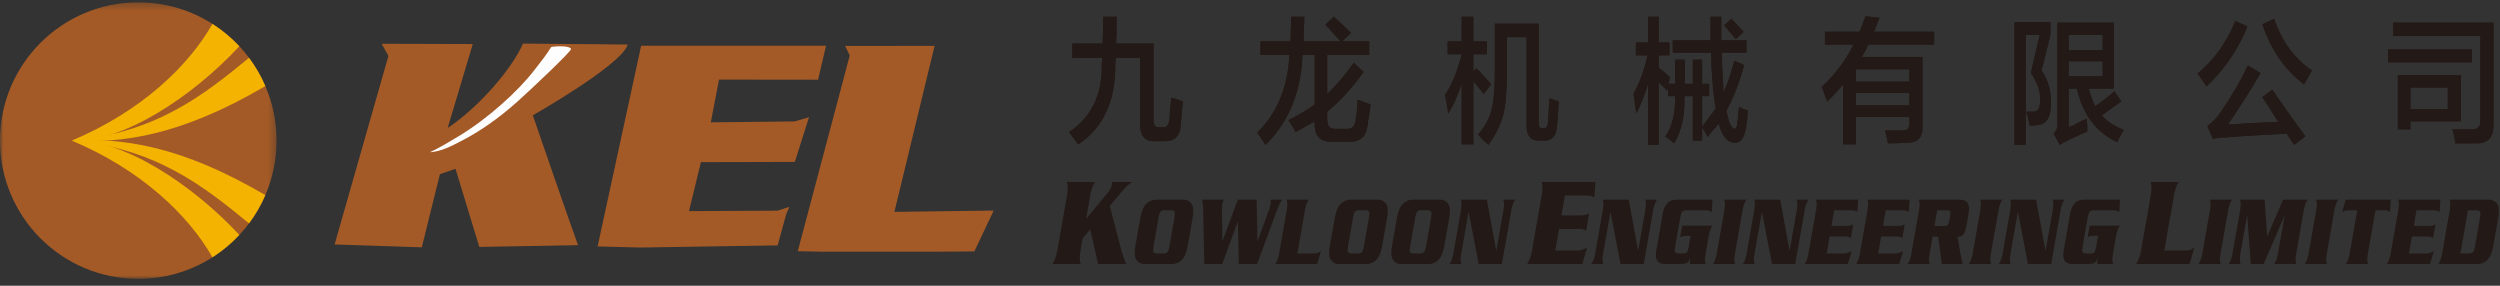
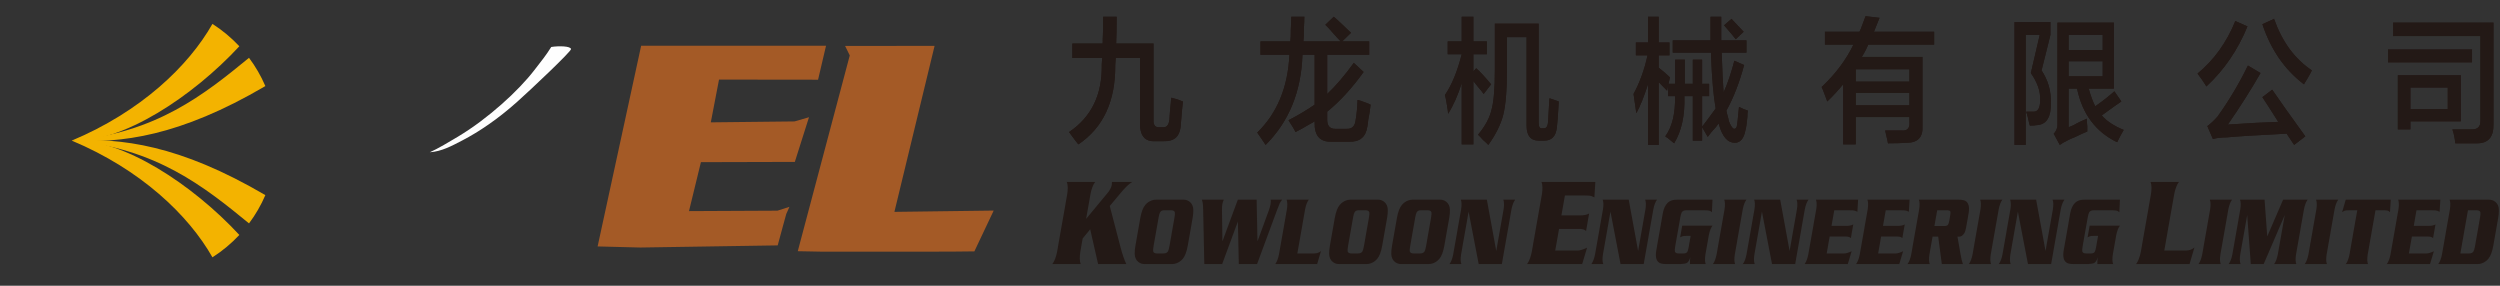
<svg xmlns="http://www.w3.org/2000/svg" xmlns:xlink="http://www.w3.org/1999/xlink" width="350px" height="40px" viewBox="0 0 350 40" version="1.1">
  <rect x="0" y="0" width="350" height="40" fill="#333333" stroke="none" />
  <title>Group 26</title>
  <defs>
-     <polygon id="path-1" points="0 0.284 38.714 0.284 38.714 38.998 0 38.998" />
-   </defs>
+     </defs>
  <g id="Page-1" stroke="none" stroke-width="1" fill="none" fill-rule="evenodd">
    <g id="Group-26">
-       <path d="M80.927,34.325 C79.959,31.731 74.592,16.144 74.592,16.144 C74.592,16.144 87.013,9.114 87.887,6.234 L73.216,6.103 C71.813,9.357 67.361,14.779 62.672,17.92 L66.188,6.168 L65.634,6.166 L53.436,6.129 L54.378,7.834 L46.846,34.223 L59.051,34.625 L61.586,24.387 L63.772,23.63 L67.102,34.567 L80.927,34.325" id="Fill-1" fill="#A45A26" />
      <path d="M100.663,11.142 L114.529,11.159 L115.644,6.407 L89.76,6.407 L83.666,34.5 L89.63,34.653 L108.876,34.354 C110.121,29.812 108.927,34.126 110.083,29.934 C110.114,29.822 110.492,29.084 110.52,28.956 L108.845,29.494 L96.459,29.555 L98.128,22.702 L111.276,22.667 L113.26,16.41 L111.235,16.999 L99.512,17.129 L100.663,11.142" id="Fill-3" fill="#A45A26" />
      <polygon id="Fill-5" fill="#A45A26" points="130.842 6.419 118.315 6.435 118.967 7.759 111.688 35.169 115.165 35.235 132.98 35.228 136.412 35.192 139.116 29.48 125.217 29.662" />
      <path d="M77.174,6.578 C76.425,7.775 75.825,8.504 74.818,9.806 C74.25,10.543 73.573,11.323 72.791,12.139 C72.008,12.958 71.148,13.785 70.206,14.613 C69.269,15.442 68.285,16.244 67.253,17.017 C66.222,17.789 65.172,18.493 64.101,19.14 C63.033,19.785 61.215,20.865 60.171,21.316 C61.849,21.203 63.261,20.417 64.7,19.674 C65.911,19.046 67.155,18.293 68.436,17.401 C69.716,16.514 71.043,15.466 72.406,14.251 C74.361,12.506 79.98,7.199 79.943,6.871 C79.894,6.448 78.225,6.405 77.174,6.578" id="Fill-7" fill="#FEFEFE" />
      <g id="Group-11" transform="translate(0, 0.043)">
        <mask id="mask-2" fill="white">
          <use xlink:href="#path-1" />
        </mask>
        <g id="Clip-10" />
        <path d="M38.714,19.641 C38.714,8.951 30.047,0.284 19.357,0.284 C8.666,0.284 -6.55430712e-05,8.951 -6.55430712e-05,19.641 C-6.55430712e-05,30.33 8.666,38.998 19.357,38.998 C30.047,38.998 38.714,30.33 38.714,19.641" id="Fill-9" fill="#A45A26" mask="url(#mask-2)" />
      </g>
      <path d="M29.741,3.346 C26.387,9.27 19.689,15.642 10.042,19.685 C17.117,20.073 27.043,13.463 33.507,6.477 C32.391,5.282 31.126,4.229 29.741,3.346" id="Fill-12" fill="#F3B300" />
      <path d="M34.862,8.094 C28.64,13.186 21.892,18.631 10.043,19.685 C16.908,20.061 25.077,19.134 37.15,12.051 C36.543,10.638 35.773,9.311 34.862,8.094" id="Fill-14" fill="#F3B300" />
      <path d="M29.741,36.024 C26.387,30.1 19.69,23.727 10.042,19.684 C17.117,19.296 27.043,25.908 33.507,32.892 C32.391,34.087 31.126,35.142 29.741,36.024" id="Fill-16" fill="#F3B300" />
      <path d="M34.862,31.276 C28.64,26.184 21.892,20.738 10.043,19.684 C16.908,19.308 25.077,20.236 37.15,27.318 C36.542,28.732 35.772,30.06 34.862,31.276" id="Fill-18" fill="#F3B300" />
      <path d="M152.055,30.644 L155.062,27.013 C155.39,26.619 155.588,26.236 155.653,25.861 C155.669,25.775 155.675,25.647 155.673,25.473 L158.506,25.473 C158.051,25.749 157.505,26.274 156.86,27.056 L155.367,28.841 L156.868,34.594 C157.119,35.553 157.387,36.344 157.678,36.968 L153.733,36.968 L152.627,32.101 L151.571,33.389 L151.242,35.266 C151.128,36.018 151.145,36.585 151.3,36.968 L147.332,36.968 C147.624,36.568 147.842,36.003 147.989,35.266 L149.412,27.174 C149.524,26.438 149.507,25.872 149.355,25.473 L153.322,25.473 C153.033,25.855 152.815,26.421 152.666,27.174 L152.055,30.644 Z M161.809,27.954 L161.809,27.954 L165.703,27.954 C166.018,27.954 166.299,28.051 166.544,28.239 C166.877,28.499 167.052,28.877 167.065,29.375 C167.077,29.7 167.044,30.089 166.965,30.536 L166.287,34.387 C166.13,35.262 165.896,35.88 165.583,36.237 C165.346,36.521 165.052,36.731 164.695,36.861 C164.501,36.932 164.309,36.968 164.118,36.968 L160.223,36.968 C159.908,36.968 159.628,36.873 159.382,36.685 C159.049,36.426 158.873,36.047 158.857,35.549 C158.847,35.223 158.882,34.837 158.962,34.387 L159.64,30.536 C159.796,29.662 160.032,29.044 160.343,28.687 C160.58,28.401 160.875,28.193 161.231,28.062 C161.425,27.99 161.618,27.954 161.809,27.954 L161.809,27.954 Z M162.196,30.496 L162.196,30.496 L161.505,34.426 C161.436,34.816 161.419,35.079 161.451,35.212 C161.519,35.397 161.695,35.486 161.982,35.482 L162.881,35.482 C163.165,35.486 163.374,35.397 163.507,35.212 C163.585,35.079 163.659,34.816 163.73,34.426 L164.42,30.496 C164.489,30.105 164.506,29.843 164.476,29.71 C164.407,29.526 164.229,29.435 163.944,29.439 L162.953,29.439 C162.71,29.439 162.534,29.53 162.419,29.71 C162.342,29.84 162.266,30.101 162.196,30.496 L162.196,30.496 Z M173.305,31.006 L173.305,31.006 L171.102,36.968 L168.602,36.968 L168.442,29.327 C168.431,28.941 168.419,28.687 168.404,28.567 C168.38,28.377 168.337,28.172 168.266,27.954 L171.331,27.954 C171.228,28.189 171.163,28.391 171.132,28.564 C171.092,28.791 171.074,29.073 171.077,29.409 L171.139,33.793 L173.296,27.954 L175.927,27.954 L176.048,33.793 L177.637,29.448 C177.751,29.142 177.832,28.852 177.88,28.576 C177.915,28.373 177.922,28.167 177.899,27.954 L179.507,27.954 C179.363,28.126 179.249,28.292 179.17,28.45 C179.086,28.627 178.964,28.933 178.802,29.368 L175.99,36.968 L173.431,36.968 L173.305,31.006 Z M184.936,35.147 L184.936,35.147 C184.694,35.36 184.39,35.474 184.027,35.482 L181.629,35.482 L182.718,29.289 C182.836,28.7 183.006,28.255 183.233,27.954 L180.122,27.954 C180.242,28.267 180.256,28.713 180.169,29.289 L179.051,35.633 C178.937,36.211 178.767,36.654 178.536,36.968 L184.4,36.968 L184.936,35.147 Z M189.034,27.954 L189.034,27.954 L192.928,27.954 C193.244,27.954 193.525,28.051 193.769,28.239 C194.102,28.499 194.278,28.877 194.291,29.375 C194.302,29.7 194.269,30.089 194.19,30.536 L193.511,34.387 C193.356,35.262 193.121,35.88 192.808,36.237 C192.572,36.521 192.276,36.731 191.921,36.861 C191.726,36.932 191.534,36.968 191.343,36.968 L187.449,36.968 C187.133,36.968 186.853,36.873 186.608,36.685 C186.275,36.426 186.099,36.047 186.081,35.549 C186.073,35.223 186.108,34.837 186.187,34.387 L186.864,30.536 C187.021,29.662 187.257,29.044 187.568,28.687 C187.806,28.401 188.1,28.193 188.456,28.062 C188.65,27.99 188.844,27.954 189.034,27.954 L189.034,27.954 Z M189.422,30.496 L189.422,30.496 L188.73,34.426 C188.662,34.816 188.645,35.079 188.677,35.212 C188.744,35.397 188.92,35.486 189.208,35.482 L190.107,35.482 C190.391,35.486 190.6,35.397 190.732,35.212 C190.81,35.079 190.886,34.816 190.955,34.426 L191.646,30.496 C191.714,30.105 191.732,29.843 191.701,29.71 C191.632,29.526 191.456,29.435 191.169,29.439 L190.178,29.439 C189.936,29.439 189.759,29.53 189.644,29.71 C189.567,29.84 189.491,30.101 189.422,30.496 L189.422,30.496 Z M197.734,27.954 L197.734,27.954 L201.627,27.954 C201.942,27.954 202.223,28.051 202.468,28.239 C202.802,28.499 202.976,28.877 202.989,29.375 C203.001,29.7 202.967,30.089 202.889,30.536 L202.211,34.387 C202.054,35.262 201.82,35.88 201.507,36.237 C201.271,36.521 200.975,36.731 200.62,36.861 C200.426,36.932 200.233,36.968 200.041,36.968 L196.148,36.968 C195.831,36.968 195.552,36.873 195.306,36.685 C194.972,36.426 194.796,36.047 194.781,35.549 C194.773,35.223 194.807,34.837 194.885,34.387 L195.564,30.536 C195.721,29.662 195.954,29.044 196.267,28.687 C196.504,28.401 196.799,28.193 197.155,28.062 C197.349,27.99 197.542,27.954 197.734,27.954 L197.734,27.954 Z M198.121,30.496 L198.121,30.496 L197.431,34.426 C197.36,34.816 197.342,35.079 197.376,35.212 C197.444,35.397 197.621,35.486 197.907,35.482 L198.805,35.482 C199.089,35.486 199.298,35.397 199.431,35.212 C199.51,35.079 199.585,34.816 199.654,34.426 L200.345,30.496 C200.414,30.105 200.431,29.843 200.4,29.71 C200.33,29.526 200.154,29.435 199.868,29.439 L198.877,29.439 C198.634,29.439 198.457,29.53 198.343,29.71 C198.266,29.84 198.192,30.101 198.121,30.496 L198.121,30.496 Z M208.161,27.954 L208.161,27.954 L204.515,27.954 C204.634,28.267 204.649,28.713 204.56,29.289 L203.445,35.633 C203.329,36.211 203.158,36.654 202.93,36.968 L204.595,36.968 C204.474,36.663 204.459,36.22 204.55,35.633 L205.605,29.633 L207.016,36.968 L210.26,36.968 L211.611,29.289 C211.729,28.7 211.898,28.255 212.126,27.954 L210.461,27.954 C210.582,28.255 210.597,28.7 210.507,29.289 L209.476,35.138 L208.161,27.954 Z M219.09,27.366 L219.09,27.366 L218.598,30.156 L221.219,30.156 C221.74,30.156 222.16,30.069 222.479,29.893 L222.047,32.352 C221.909,32.16 221.604,32.061 221.129,32.048 L218.265,32.048 L217.732,35.075 L220.903,35.075 C221.192,35.075 221.621,34.941 222.191,34.676 L221.504,36.968 L213.789,36.968 C214.082,36.568 214.299,36.003 214.445,35.266 L215.87,27.174 C215.982,26.438 215.963,25.872 215.811,25.473 L223.346,25.473 L223.216,27.628 C222.934,27.482 222.677,27.402 222.445,27.385 C222.301,27.372 222.071,27.366 221.752,27.366 L219.09,27.366 Z M228.021,27.954 L228.021,27.954 L224.374,27.954 C224.495,28.267 224.509,28.713 224.419,29.289 L223.303,35.633 C223.189,36.211 223.019,36.654 222.789,36.968 L224.454,36.968 C224.334,36.663 224.319,36.22 224.409,35.633 L225.465,29.633 L226.875,36.968 L230.12,36.968 L231.47,29.289 C231.588,28.7 231.757,28.255 231.985,27.954 L230.319,27.954 C230.441,28.255 230.455,28.7 230.365,29.289 L229.337,35.138 L228.021,27.954 Z M239.75,27.954 L239.75,27.954 L239.668,29.71 C239.546,29.605 239.431,29.534 239.32,29.499 C239.187,29.462 238.955,29.439 238.624,29.439 L236.074,29.439 C235.794,29.435 235.586,29.526 235.454,29.71 C235.375,29.843 235.3,30.105 235.232,30.496 L234.54,34.426 C234.47,34.816 234.453,35.079 234.485,35.212 C234.553,35.397 234.728,35.486 235.012,35.482 L235.734,35.482 C235.955,35.482 236.12,35.408 236.225,35.258 C236.293,35.144 236.358,34.919 236.416,34.584 L236.69,33.026 L236.057,33.026 C235.871,33.026 235.723,33.039 235.614,33.067 C235.504,33.091 235.373,33.147 235.221,33.231 L235.509,31.594 L239.749,31.594 C239.522,31.892 239.352,32.337 239.234,32.927 L238.757,35.633 C238.667,36.224 238.681,36.668 238.803,36.968 L236.587,36.968 C236.581,36.718 236.598,36.392 236.636,35.992 C236.553,36.395 236.388,36.672 236.146,36.824 C235.998,36.899 235.707,36.946 235.271,36.968 L233.326,36.968 C232.894,36.968 232.57,36.918 232.355,36.817 C231.888,36.56 231.727,35.989 231.872,35.1 L232.799,29.823 C232.92,29.189 233.145,28.715 233.473,28.397 C233.687,28.189 233.951,28.056 234.271,27.996 C234.397,27.97 234.609,27.954 234.911,27.954 L239.75,27.954 Z M242.918,36.968 L242.918,36.968 L239.807,36.968 C240.036,36.654 240.206,36.211 240.321,35.633 L241.437,29.289 C241.526,28.713 241.512,28.267 241.393,27.954 L244.504,27.954 C244.275,28.255 244.105,28.7 243.988,29.289 L242.872,35.633 C242.782,36.224 242.794,36.668 242.918,36.968 L242.918,36.968 Z M249.228,27.954 L249.228,27.954 L245.581,27.954 C245.701,28.267 245.715,28.713 245.626,29.289 L244.509,35.633 C244.395,36.211 244.226,36.654 243.995,36.968 L245.661,36.968 C245.54,36.663 245.526,36.22 245.615,35.633 L246.671,29.633 L248.083,36.968 L251.326,36.968 L252.677,29.289 C252.795,28.7 252.964,28.255 253.192,27.954 L251.526,27.954 C251.649,28.255 251.662,28.7 251.572,29.289 L250.544,35.138 L249.228,27.954 Z M256.799,29.439 L256.799,29.439 L256.414,31.625 L258.47,31.625 C258.878,31.625 259.207,31.559 259.458,31.42 L259.119,33.347 C259.012,33.201 258.773,33.121 258.398,33.112 L256.154,33.112 L255.737,35.482 L258.223,35.482 C258.449,35.482 258.785,35.379 259.231,35.172 L258.693,36.968 L252.644,36.968 C252.874,36.654 253.045,36.211 253.159,35.633 L254.275,29.289 C254.364,28.713 254.35,28.267 254.23,27.954 L260.136,27.954 L260.036,29.647 C259.815,29.53 259.612,29.467 259.43,29.453 C259.318,29.445 259.137,29.439 258.887,29.439 L256.799,29.439 Z M264.004,29.439 L264.004,29.439 L266.092,29.439 C266.342,29.439 266.522,29.445 266.635,29.453 C266.817,29.467 267.019,29.53 267.241,29.647 L267.341,27.954 L261.434,27.954 C261.554,28.267 261.568,28.713 261.48,29.289 L260.365,35.633 C260.249,36.211 260.08,36.654 259.849,36.968 L265.898,36.968 L266.435,35.172 C265.989,35.379 265.653,35.482 265.427,35.482 L262.941,35.482 L263.357,33.112 L265.604,33.112 C265.977,33.121 266.216,33.201 266.324,33.347 L266.662,31.42 C266.412,31.559 266.084,31.625 265.674,31.625 L263.619,31.625 L264.004,29.439 Z M271.347,33.125 L271.347,33.125 L270.559,33.125 L270.119,35.633 C270.03,36.22 270.044,36.663 270.165,36.968 L267.053,36.968 C267.284,36.654 267.455,36.211 267.569,35.633 L268.685,29.289 C268.773,28.713 268.76,28.267 268.64,27.954 L274.156,27.954 C274.589,27.954 274.915,28.005 275.129,28.107 C275.595,28.362 275.756,28.937 275.612,29.823 L275.272,31.767 C275.199,32.175 275.108,32.472 274.997,32.656 C274.8,32.978 274.543,33.139 274.228,33.139 L274.044,33.125 L274.502,35.74 C274.581,36.211 274.681,36.62 274.804,36.968 L271.855,36.968 L271.347,33.125 Z M270.82,31.639 L270.82,31.639 L272.247,31.639 C272.466,31.639 272.623,31.584 272.718,31.469 C272.795,31.354 272.859,31.149 272.911,30.854 L272.99,30.405 C273.065,29.977 273.084,29.71 273.046,29.605 C272.992,29.49 272.831,29.435 272.566,29.439 L271.209,29.439 L270.82,31.639 Z M278.75,36.968 L278.75,36.968 C278.628,36.668 278.615,36.224 278.703,35.633 L279.82,29.289 C279.938,28.7 280.109,28.255 280.335,27.954 L277.223,27.954 C277.344,28.267 277.357,28.713 277.27,29.289 L276.153,35.633 C276.038,36.211 275.869,36.654 275.639,36.968 L278.75,36.968 Z M285.06,27.954 L285.06,27.954 L286.375,35.138 L287.404,29.289 C287.495,28.7 287.48,28.255 287.359,27.954 L289.025,27.954 C288.797,28.255 288.627,28.7 288.509,29.289 L287.159,36.968 L283.915,36.968 L282.505,29.633 L281.448,35.633 C281.359,36.22 281.373,36.663 281.493,36.968 L279.828,36.968 C280.058,36.654 280.229,36.211 280.343,35.633 L281.459,29.289 C281.548,28.713 281.533,28.267 281.415,27.954 L285.06,27.954 Z M296.79,27.954 L296.79,27.954 L291.951,27.954 C291.649,27.954 291.435,27.97 291.311,27.996 C290.99,28.056 290.725,28.189 290.512,28.397 C290.183,28.715 289.96,29.189 289.837,29.823 L288.909,35.1 C288.767,35.989 288.928,36.56 289.393,36.817 C289.608,36.918 289.933,36.968 290.365,36.968 L292.31,36.968 C292.745,36.946 293.037,36.899 293.184,36.824 C293.427,36.672 293.592,36.395 293.675,35.992 C293.639,36.392 293.621,36.718 293.627,36.968 L295.843,36.968 C295.721,36.668 295.706,36.224 295.796,35.633 L296.273,32.927 C296.39,32.337 296.562,31.892 296.788,31.594 L292.549,31.594 L292.26,33.231 C292.413,33.147 292.542,33.091 292.653,33.067 C292.762,33.039 292.91,33.026 293.097,33.026 L293.73,33.026 L293.456,34.584 C293.397,34.919 293.332,35.144 293.264,35.258 C293.159,35.408 292.994,35.482 292.773,35.482 L292.05,35.482 C291.768,35.486 291.592,35.397 291.524,35.212 C291.492,35.079 291.51,34.816 291.579,34.426 L292.27,30.496 C292.339,30.105 292.413,29.843 292.491,29.71 C292.625,29.526 292.832,29.435 293.113,29.439 L295.663,29.439 C295.994,29.439 296.227,29.462 296.359,29.499 C296.468,29.534 296.584,29.605 296.706,29.71 L296.79,27.954 Z M307.219,34.646 L307.219,34.646 L306.535,36.968 L299.056,36.968 C299.348,36.568 299.567,36.003 299.713,35.266 L301.136,27.174 C301.25,26.438 301.231,25.872 301.079,25.473 L305.048,25.473 C304.757,25.855 304.541,26.421 304.391,27.174 L303,35.075 L306.058,35.075 C306.525,35.063 306.91,34.918 307.219,34.646 L307.219,34.646 Z M310.903,36.968 L310.903,36.968 L307.79,36.968 C308.02,36.654 308.19,36.211 308.306,35.633 L309.421,29.289 C309.51,28.713 309.496,28.267 309.376,27.954 L312.487,27.954 C312.26,28.255 312.09,28.7 311.972,29.289 L310.856,35.633 C310.765,36.224 310.78,36.668 310.903,36.968 L310.903,36.968 Z M317.415,33.098 L317.415,33.098 L317.038,27.954 L313.599,27.954 C313.718,28.267 313.734,28.713 313.644,29.289 L312.527,35.633 C312.413,36.211 312.242,36.654 312.014,36.968 L313.679,36.968 C313.558,36.668 313.543,36.224 313.633,35.633 L314.607,30.109 L315.11,36.968 L316.917,36.968 L319.864,30.109 L318.89,35.633 C318.773,36.224 318.602,36.668 318.377,36.968 L321.488,36.968 C321.366,36.668 321.352,36.224 321.443,35.633 L322.559,29.289 C322.675,28.7 322.846,28.255 323.073,27.954 L319.633,27.954 L317.415,33.098 Z M325.773,36.968 L325.773,36.968 L322.662,36.968 C322.893,36.654 323.062,36.211 323.177,35.633 L324.294,29.289 C324.383,28.713 324.369,28.267 324.248,27.954 L327.36,27.954 C327.132,28.255 326.962,28.7 326.844,29.289 L325.727,35.633 C325.638,36.224 325.651,36.668 325.773,36.968 L325.773,36.968 Z M328.413,36.968 L328.413,36.968 C328.64,36.668 328.811,36.224 328.927,35.633 L330.019,29.439 L328.834,29.439 C328.605,29.439 328.426,29.458 328.295,29.49 C328.18,29.519 328.048,29.591 327.893,29.71 L328.402,27.954 L334.707,27.954 L334.599,29.71 C334.486,29.591 334.378,29.519 334.273,29.49 C334.155,29.458 333.983,29.439 333.753,29.439 L332.569,29.439 L331.478,35.633 C331.389,36.224 331.403,36.668 331.524,36.968 L328.413,36.968 Z M338.309,29.439 L338.309,29.439 L340.397,29.439 C340.647,29.439 340.827,29.445 340.94,29.453 C341.121,29.467 341.325,29.53 341.546,29.647 L341.648,27.954 L335.74,27.954 C335.86,28.267 335.873,28.713 335.786,29.289 L334.669,35.633 C334.554,36.211 334.384,36.654 334.154,36.968 L340.203,36.968 L340.742,35.172 C340.295,35.379 339.958,35.482 339.731,35.482 L337.246,35.482 L337.662,33.112 L339.909,33.112 C340.281,33.121 340.522,33.201 340.629,33.347 L340.968,31.42 C340.718,31.559 340.388,31.625 339.979,31.625 L337.925,31.625 L338.309,29.439 Z M341.358,36.968 L341.358,36.968 C341.589,36.654 341.759,36.211 341.874,35.633 L342.99,29.289 C343.078,28.713 343.064,28.267 342.945,27.954 L348.481,27.954 C348.792,27.954 349.071,28.051 349.321,28.239 C349.654,28.493 349.83,28.873 349.842,29.375 C349.854,29.7 349.82,30.089 349.742,30.536 L349.065,34.387 C348.908,35.258 348.674,35.873 348.361,36.237 C348.123,36.521 347.829,36.731 347.474,36.861 C347.279,36.932 347.086,36.968 346.894,36.968 L341.358,36.968 Z M344.451,35.482 L344.451,35.482 L345.66,35.482 C345.943,35.486 346.152,35.397 346.284,35.212 C346.364,35.079 346.438,34.816 346.507,34.426 L347.198,30.496 C347.267,30.105 347.284,29.843 347.253,29.71 C347.185,29.526 347.008,29.435 346.722,29.439 L345.514,29.439 L344.451,35.482 L344.451,35.482 Z" id="Fill-20" fill="#231916" />
      <path d="M156.136,9.1 C156.179,14.158 154.459,17.862 150.975,20.214 C150.757,19.963 150.43,19.539 149.995,18.938 C149.864,18.737 149.755,18.587 149.669,18.487 C152.805,16.385 154.328,13.231 154.242,9.025 L154.307,8.124 L150.126,8.124 L150.126,6.097 L154.372,6.097 C154.372,5.646 154.394,4.97 154.438,4.069 L154.438,2.342 L156.333,2.342 C156.333,3.894 156.31,5.147 156.267,6.097 L161.494,6.097 L161.494,16.76 C161.449,17.511 161.732,17.862 162.343,17.811 L162.8,17.811 C163.323,17.862 163.627,17.511 163.715,16.76 C163.715,16.561 163.736,16.235 163.78,15.784 C163.867,14.883 163.932,14.182 163.976,13.681 C164.15,13.732 164.433,13.807 164.826,13.907 C165.218,14.057 165.479,14.158 165.609,14.207 C165.566,14.507 165.522,14.933 165.479,15.484 C165.391,16.585 165.326,17.361 165.283,17.811 C165.108,19.163 164.325,19.813 162.931,19.764 L161.755,19.764 C160.274,19.864 159.555,18.987 159.599,17.136 L159.599,8.124 L156.202,8.124 L156.136,9.1 Z M183.393,17.361 L183.393,17.361 C182.565,17.862 181.89,18.236 181.367,18.487 C181.28,18.287 181.127,18.012 180.91,17.661 C180.692,17.312 180.518,17.036 180.387,16.835 C181.737,16.135 182.957,15.408 184.046,14.657 L184.046,7.673 L182.347,7.673 C182.173,12.83 180.453,17.036 177.186,20.29 C176.794,19.689 176.402,19.113 176.01,18.563 C178.797,15.859 180.3,12.23 180.518,7.673 L176.467,7.673 L176.467,5.796 L180.649,5.796 C180.692,5.446 180.714,4.871 180.714,4.069 C180.757,3.318 180.779,2.743 180.779,2.342 L182.609,2.342 C182.609,2.743 182.586,3.318 182.543,4.069 C182.543,4.871 182.521,5.446 182.478,5.796 L187.705,5.796 C187.443,5.546 187.073,5.147 186.594,4.595 C186.158,4.095 185.81,3.719 185.548,3.468 L186.725,2.342 C187.029,2.593 187.443,2.968 187.966,3.468 C188.489,3.969 188.881,4.345 189.142,4.595 L187.901,5.796 L191.69,5.796 L191.69,7.673 L185.81,7.673 L185.81,13.156 C187.029,12.004 188.27,10.553 189.534,8.8 L190.906,10.076 C189.294,12.329 187.595,14.182 185.81,15.634 L185.81,16.76 C185.81,17.612 186.18,18.037 186.921,18.037 L188.489,18.037 C189.272,18.087 189.707,17.661 189.795,16.76 C189.926,16.059 190.012,15.134 190.056,13.982 C190.274,14.032 190.579,14.132 190.971,14.282 C191.406,14.432 191.711,14.558 191.886,14.657 C191.841,15.209 191.733,15.909 191.559,16.76 C191.515,17.211 191.471,17.537 191.428,17.736 C191.21,19.188 190.361,19.888 188.881,19.839 L186.398,19.839 C184.786,19.888 184.002,18.987 184.046,17.136 L184.046,16.985 C183.915,17.086 183.697,17.211 183.393,17.361 L183.393,17.361 Z M202.679,7.598 L202.679,7.598 L202.679,5.796 L204.639,5.796 L204.639,2.342 L206.272,2.342 L206.272,5.796 L208.167,5.796 L208.167,7.598 L206.272,7.598 L206.272,10.001 L206.664,9.551 C207.186,10.001 207.883,10.752 208.755,11.804 L207.709,13.156 C207.579,12.956 207.339,12.656 206.991,12.254 C206.686,11.854 206.446,11.554 206.272,11.353 L206.272,20.214 L204.639,20.214 L204.639,11.654 C204.116,13.306 203.484,14.733 202.744,15.934 C202.744,15.835 202.722,15.66 202.679,15.408 C202.548,14.458 202.418,13.757 202.287,13.306 C203.244,11.905 204.029,10.001 204.639,7.598 L202.679,7.598 Z M210.453,16.084 L210.453,16.084 C210.104,17.436 209.408,18.837 208.363,20.29 C208.232,20.139 207.992,19.914 207.644,19.614 C207.339,19.263 207.099,19.013 206.925,18.863 C207.927,17.661 208.559,16.485 208.82,15.334 C209.124,14.232 209.277,12.405 209.277,9.851 L209.277,3.318 L215.419,3.318 L215.419,17.211 C215.419,17.762 215.571,18.012 215.876,17.961 L216.072,17.961 C216.464,18.012 216.681,17.711 216.725,17.061 C216.768,16.46 216.833,15.359 216.921,13.757 C217.4,13.907 217.836,14.057 218.228,14.207 C218.14,15.909 218.053,17.111 217.967,17.811 C217.836,19.062 217.248,19.689 216.203,19.689 L215.419,19.689 C214.285,19.689 213.72,18.987 213.72,17.586 L213.72,5.195 L210.976,5.195 L210.976,9.927 C210.976,12.63 210.801,14.683 210.453,16.084 L210.453,16.084 Z M234.182,7.373 L234.182,7.373 L234.182,5.646 L239.474,5.646 L239.474,2.342 L240.976,2.342 L240.976,5.646 L244.505,5.646 L244.505,7.373 L241.042,7.373 L241.042,7.523 C241.129,10.076 241.215,11.879 241.304,12.93 C241.869,11.68 242.37,10.202 242.806,8.5 L244.178,9.1 C243.524,11.554 242.697,13.681 241.695,15.484 C241.738,15.735 241.826,16.084 241.957,16.535 C241.999,16.786 242.043,16.961 242.087,17.061 C242.349,17.711 242.588,18.037 242.806,18.037 C243.023,18.037 243.154,17.837 243.198,17.436 C243.198,17.337 243.22,17.162 243.263,16.91 C243.35,16.059 243.415,15.408 243.459,14.958 C243.938,15.209 244.352,15.384 244.7,15.484 C244.656,15.684 244.636,15.985 244.636,16.385 C244.547,17.286 244.46,17.886 244.374,18.187 C244.155,19.388 243.656,19.989 242.871,19.989 C241.869,19.989 241.129,19.137 240.65,17.436 L240.584,17.286 C240.41,17.586 240.083,17.987 239.605,18.487 C239.386,18.788 239.213,19.013 239.082,19.163 L238.298,17.811 L238.298,19.689 L236.992,19.689 L236.992,13.456 L235.816,13.456 C235.902,16.159 235.423,18.362 234.378,20.064 C234.204,19.914 233.898,19.663 233.464,19.313 C233.289,19.212 233.18,19.137 233.137,19.088 C234.094,17.787 234.552,15.909 234.509,13.456 L233.529,13.456 L233.529,11.954 L233.398,12.705 L232.222,11.504 L232.222,20.29 L230.72,20.29 L230.72,11.804 C230.153,13.557 229.609,14.909 229.086,15.859 C229.042,15.609 228.977,15.159 228.89,14.507 C228.803,13.858 228.737,13.407 228.694,13.156 C229.565,11.554 230.218,9.752 230.654,7.749 L229.021,7.749 L229.021,5.946 L230.72,5.946 L230.72,2.342 L232.222,2.342 L232.222,5.946 L233.725,5.946 L233.725,7.749 L232.222,7.749 L232.222,9.476 C232.745,9.877 233.268,10.328 233.79,10.827 L233.594,11.729 L234.509,11.729 L234.509,8.35 L235.881,8.35 L235.881,11.729 L236.992,11.729 L236.992,8.35 L238.298,8.35 L238.298,11.729 L239.278,11.729 L239.278,13.456 L238.298,13.456 L238.298,17.736 C238.994,16.835 239.626,15.985 240.193,15.183 C239.887,13.531 239.67,11.028 239.539,7.673 L239.539,7.373 L234.182,7.373 Z M243.001,5.496 L243.001,5.496 C242.783,5.195 242.37,4.696 241.76,3.994 C241.586,3.795 241.456,3.645 241.368,3.543 L242.414,2.642 C242.588,2.843 242.893,3.168 243.329,3.618 C243.721,4.02 243.982,4.294 244.113,4.445 L243.001,5.496 Z M255.493,6.247 L255.493,6.247 L255.493,4.445 L260.328,4.445 C260.458,4.194 260.611,3.819 260.785,3.318 C260.959,2.867 261.089,2.518 261.177,2.267 L263.137,2.492 C263.049,2.693 262.919,3.017 262.745,3.468 C262.57,3.869 262.44,4.194 262.353,4.445 L270.781,4.445 L270.781,6.247 L261.569,6.247 C261.481,6.397 261.373,6.622 261.243,6.922 C260.981,7.423 260.785,7.774 260.654,7.974 L269.148,7.974 L269.148,17.661 C269.234,19.212 268.495,19.989 266.926,19.989 C266.229,20.039 265.358,20.064 264.313,20.064 C264.269,19.764 264.182,19.362 264.052,18.863 C264.008,18.611 263.964,18.412 263.921,18.262 L266.142,18.262 C267.013,18.362 267.405,17.961 267.318,17.061 L267.318,16.385 L259.805,16.385 L259.805,20.214 L258.041,20.214 L258.041,11.804 C257.344,12.656 256.604,13.456 255.82,14.207 C255.689,13.858 255.471,13.281 255.167,12.48 C255.079,12.329 255.036,12.23 255.036,12.179 C256.996,10.328 258.476,8.35 259.479,6.247 L255.493,6.247 Z M259.805,9.701 L259.805,9.701 L259.805,11.428 L267.318,11.428 L267.318,9.701 L259.805,9.701 Z M259.805,13.005 L259.805,13.005 L259.805,14.733 L267.318,14.733 L267.318,13.005 L259.805,13.005 Z M282.031,20.29 L282.031,20.29 L282.031,3.093 L287.061,3.093 L287.061,4.895 L285.82,9.851 C286.735,11.253 287.169,12.755 287.127,14.357 C287.169,16.36 286.538,17.411 285.232,17.511 C284.971,17.561 284.621,17.586 284.187,17.586 C284.143,17.487 284.099,17.337 284.056,17.136 C283.925,16.485 283.795,15.985 283.664,15.634 L284.644,15.634 C285.297,15.684 285.624,15.134 285.624,13.982 C285.667,12.78 285.232,11.529 284.317,10.227 L285.559,4.895 L283.598,4.895 L283.598,20.29 L282.031,20.29 Z M297.318,18.187 L297.318,18.187 C296.969,18.788 296.665,19.362 296.404,19.914 C293.399,18.461 291.525,15.96 290.785,12.405 L289.609,12.405 L289.609,17.811 C289.74,17.762 289.978,17.661 290.328,17.511 C290.632,17.312 291.243,17.011 292.157,16.61 C292.157,16.861 292.178,17.237 292.223,17.736 L292.223,18.412 C291.831,18.563 291.22,18.837 290.393,19.238 C290.001,19.388 289.717,19.513 289.544,19.614 C289.5,19.614 289.456,19.638 289.413,19.689 C288.977,19.888 288.629,20.089 288.368,20.29 L287.519,18.713 C287.911,18.311 288.084,17.811 288.041,17.211 L288.041,3.168 L295.946,3.168 L295.946,12.405 L292.418,12.405 C292.68,13.356 292.984,14.182 293.333,14.883 C294.334,14.182 295.228,13.482 296.012,12.78 L296.992,14.207 C296.773,14.357 296.446,14.582 296.012,14.883 C295.228,15.434 294.64,15.859 294.248,16.159 C294.944,16.961 295.968,17.637 297.318,18.187 L297.318,18.187 Z M289.609,4.895 L289.609,4.895 L289.609,6.998 L294.379,6.998 L294.379,4.895 L289.609,4.895 Z M289.609,10.677 L289.609,10.677 L294.379,10.677 L294.379,8.575 L289.609,8.575 L289.609,10.677 Z M314.645,3.693 L314.645,3.693 C313.294,6.998 311.378,9.802 308.895,12.104 C308.503,11.454 308.089,10.853 307.654,10.302 C309.962,8.4 311.726,5.946 312.946,2.943 L314.645,3.693 Z M321.178,20.29 L321.178,20.29 L320.133,18.713 C316.125,18.912 313.315,19.088 311.705,19.238 C310.964,19.238 310.333,19.313 309.81,19.464 L309.026,17.661 C309.549,17.261 310.027,16.81 310.463,16.309 C312.074,14.057 313.49,11.68 314.71,9.175 L316.474,10.227 C315.123,12.581 313.6,14.984 311.901,17.436 C314.906,17.237 317.257,17.111 318.957,17.061 C318.652,16.561 318.172,15.81 317.519,14.808 C317.17,14.257 316.909,13.858 316.735,13.606 L318.107,12.555 C319.239,14.207 320.786,16.385 322.746,19.088 L321.178,20.29 Z M323.138,10.827 L323.138,10.827 C322.876,11.278 322.681,11.604 322.55,11.804 C319.849,9.752 317.912,6.949 316.735,3.393 L318.368,2.642 C319.5,5.847 321.264,8.25 323.66,9.851 C323.573,10.052 323.4,10.377 323.138,10.827 L323.138,10.827 Z M334.323,8.725 L334.323,8.725 L334.323,6.922 L346.083,6.922 L346.083,8.725 L334.323,8.725 Z M346.801,20.064 L346.801,20.064 L343.731,20.064 C343.687,19.413 343.556,18.762 343.338,18.112 L345.952,18.112 C346.867,18.161 347.301,17.736 347.258,16.835 L347.258,5.045 L335.042,5.045 L335.042,3.168 L349.088,3.168 L349.088,17.361 C349.131,19.163 348.369,20.064 346.801,20.064 L346.801,20.064 Z M335.695,18.112 L335.695,18.112 L335.695,10.527 L344.515,10.527 L344.515,16.985 L337.458,16.985 L337.458,18.112 L335.695,18.112 Z M342.686,15.258 L342.686,15.258 L342.686,12.254 L337.458,12.254 L337.458,15.258 L342.686,15.258 Z" id="Fill-22" fill="#231916" />
      <path d="M156.136,9.1 C156.179,14.158 154.459,17.862 150.975,20.214 C150.757,19.963 150.43,19.539 149.995,18.938 C149.864,18.737 149.755,18.587 149.669,18.487 C152.805,16.385 154.328,13.231 154.242,9.025 L154.307,8.124 L150.126,8.124 L150.126,6.097 L154.372,6.097 C154.372,5.646 154.394,4.97 154.438,4.069 L154.438,2.342 L156.333,2.342 C156.333,3.894 156.31,5.147 156.267,6.097 L161.494,6.097 L161.494,16.76 C161.449,17.511 161.732,17.862 162.343,17.811 L162.8,17.811 C163.323,17.862 163.627,17.511 163.715,16.76 C163.715,16.561 163.736,16.235 163.78,15.784 C163.867,14.883 163.932,14.182 163.976,13.681 C164.15,13.732 164.433,13.807 164.826,13.907 C165.218,14.057 165.479,14.158 165.609,14.207 C165.566,14.507 165.522,14.933 165.479,15.484 C165.391,16.585 165.326,17.361 165.283,17.811 C165.108,19.163 164.325,19.813 162.931,19.764 L161.755,19.764 C160.274,19.864 159.555,18.987 159.599,17.136 L159.599,8.124 L156.202,8.124 L156.136,9.1 Z M183.393,17.361 L183.393,17.361 C182.565,17.862 181.89,18.236 181.367,18.487 C181.28,18.287 181.127,18.012 180.91,17.661 C180.692,17.312 180.518,17.036 180.387,16.835 C181.737,16.135 182.957,15.408 184.046,14.657 L184.046,7.673 L182.347,7.673 C182.173,12.83 180.453,17.036 177.186,20.29 C176.794,19.689 176.402,19.113 176.01,18.563 C178.797,15.859 180.3,12.23 180.518,7.673 L176.467,7.673 L176.467,5.796 L180.649,5.796 C180.692,5.446 180.714,4.871 180.714,4.069 C180.757,3.318 180.779,2.743 180.779,2.342 L182.609,2.342 C182.609,2.743 182.586,3.318 182.543,4.069 C182.543,4.871 182.521,5.446 182.478,5.796 L187.705,5.796 C187.443,5.546 187.073,5.147 186.594,4.595 C186.158,4.095 185.81,3.719 185.548,3.468 L186.725,2.342 C187.029,2.593 187.443,2.968 187.966,3.468 C188.489,3.969 188.881,4.345 189.142,4.595 L187.901,5.796 L191.69,5.796 L191.69,7.673 L185.81,7.673 L185.81,13.156 C187.029,12.004 188.27,10.553 189.534,8.8 L190.906,10.076 C189.294,12.329 187.595,14.182 185.81,15.634 L185.81,16.76 C185.81,17.612 186.18,18.037 186.921,18.037 L188.489,18.037 C189.272,18.087 189.707,17.661 189.795,16.76 C189.926,16.059 190.012,15.134 190.056,13.982 C190.274,14.032 190.579,14.132 190.971,14.282 C191.406,14.432 191.711,14.558 191.886,14.657 C191.841,15.209 191.733,15.909 191.559,16.76 C191.515,17.211 191.471,17.537 191.428,17.736 C191.21,19.188 190.361,19.888 188.881,19.839 L186.398,19.839 C184.786,19.888 184.002,18.987 184.046,17.136 L184.046,16.985 C183.915,17.086 183.697,17.211 183.393,17.361 L183.393,17.361 Z M202.679,7.598 L202.679,7.598 L202.679,5.796 L204.639,5.796 L204.639,2.342 L206.272,2.342 L206.272,5.796 L208.167,5.796 L208.167,7.598 L206.272,7.598 L206.272,10.001 L206.664,9.551 C207.186,10.001 207.883,10.752 208.755,11.804 L207.709,13.156 C207.579,12.956 207.339,12.656 206.991,12.254 C206.686,11.854 206.446,11.554 206.272,11.353 L206.272,20.214 L204.639,20.214 L204.639,11.654 C204.116,13.306 203.484,14.733 202.744,15.934 C202.744,15.835 202.722,15.66 202.679,15.408 C202.548,14.458 202.418,13.757 202.287,13.306 C203.244,11.905 204.029,10.001 204.639,7.598 L202.679,7.598 Z M210.453,16.084 L210.453,16.084 C210.104,17.436 209.408,18.837 208.363,20.29 C208.232,20.139 207.992,19.914 207.644,19.614 C207.339,19.263 207.099,19.013 206.925,18.863 C207.927,17.661 208.559,16.485 208.82,15.334 C209.124,14.232 209.277,12.405 209.277,9.851 L209.277,3.318 L215.419,3.318 L215.419,17.211 C215.419,17.762 215.571,18.012 215.876,17.961 L216.072,17.961 C216.464,18.012 216.681,17.711 216.725,17.061 C216.768,16.46 216.833,15.359 216.921,13.757 C217.4,13.907 217.836,14.057 218.228,14.207 C218.14,15.909 218.053,17.111 217.967,17.811 C217.836,19.062 217.248,19.689 216.203,19.689 L215.419,19.689 C214.285,19.689 213.72,18.987 213.72,17.586 L213.72,5.195 L210.976,5.195 L210.976,9.927 C210.976,12.63 210.801,14.683 210.453,16.084 L210.453,16.084 Z M234.182,7.373 L234.182,7.373 L234.182,5.646 L239.474,5.646 L239.474,2.342 L240.976,2.342 L240.976,5.646 L244.505,5.646 L244.505,7.373 L241.042,7.373 L241.042,7.523 C241.129,10.076 241.215,11.879 241.304,12.93 C241.869,11.68 242.37,10.202 242.806,8.5 L244.178,9.1 C243.524,11.554 242.697,13.681 241.695,15.484 C241.738,15.735 241.826,16.084 241.957,16.535 C241.999,16.786 242.043,16.961 242.087,17.061 C242.349,17.711 242.588,18.037 242.806,18.037 C243.023,18.037 243.154,17.837 243.198,17.436 C243.198,17.337 243.22,17.162 243.263,16.91 C243.35,16.059 243.415,15.408 243.459,14.958 C243.938,15.209 244.352,15.384 244.7,15.484 C244.656,15.684 244.636,15.985 244.636,16.385 C244.547,17.286 244.46,17.886 244.374,18.187 C244.155,19.388 243.656,19.989 242.871,19.989 C241.869,19.989 241.129,19.137 240.65,17.436 L240.584,17.286 C240.41,17.586 240.083,17.987 239.605,18.487 C239.386,18.788 239.213,19.013 239.082,19.163 L238.298,17.811 L238.298,19.689 L236.992,19.689 L236.992,13.456 L235.816,13.456 C235.902,16.159 235.423,18.362 234.378,20.064 C234.204,19.914 233.898,19.663 233.464,19.313 C233.289,19.212 233.18,19.137 233.137,19.088 C234.094,17.787 234.552,15.909 234.509,13.456 L233.529,13.456 L233.529,11.954 L233.398,12.705 L232.222,11.504 L232.222,20.29 L230.72,20.29 L230.72,11.804 C230.153,13.557 229.609,14.909 229.086,15.859 C229.042,15.609 228.977,15.159 228.89,14.507 C228.803,13.858 228.737,13.407 228.694,13.156 C229.565,11.554 230.218,9.752 230.654,7.749 L229.021,7.749 L229.021,5.946 L230.72,5.946 L230.72,2.342 L232.222,2.342 L232.222,5.946 L233.725,5.946 L233.725,7.749 L232.222,7.749 L232.222,9.476 C232.745,9.877 233.268,10.328 233.79,10.827 L233.594,11.729 L234.509,11.729 L234.509,8.35 L235.881,8.35 L235.881,11.729 L236.992,11.729 L236.992,8.35 L238.298,8.35 L238.298,11.729 L239.278,11.729 L239.278,13.456 L238.298,13.456 L238.298,17.736 C238.994,16.835 239.626,15.985 240.193,15.183 C239.887,13.531 239.67,11.028 239.539,7.673 L239.539,7.373 L234.182,7.373 Z M243.001,5.496 L243.001,5.496 C242.783,5.195 242.37,4.696 241.76,3.994 C241.586,3.795 241.456,3.645 241.368,3.543 L242.414,2.642 C242.588,2.843 242.893,3.168 243.329,3.618 C243.721,4.02 243.982,4.294 244.113,4.445 L243.001,5.496 Z M255.493,6.247 L255.493,6.247 L255.493,4.445 L260.328,4.445 C260.458,4.194 260.611,3.819 260.785,3.318 C260.959,2.867 261.089,2.518 261.177,2.267 L263.137,2.492 C263.049,2.693 262.919,3.017 262.745,3.468 C262.57,3.869 262.44,4.194 262.353,4.445 L270.781,4.445 L270.781,6.247 L261.569,6.247 C261.481,6.397 261.373,6.622 261.243,6.922 C260.981,7.423 260.785,7.774 260.654,7.974 L269.148,7.974 L269.148,17.661 C269.234,19.212 268.495,19.989 266.926,19.989 C266.229,20.039 265.358,20.064 264.313,20.064 C264.269,19.764 264.182,19.362 264.052,18.863 C264.008,18.611 263.964,18.412 263.921,18.262 L266.142,18.262 C267.013,18.362 267.405,17.961 267.318,17.061 L267.318,16.385 L259.805,16.385 L259.805,20.214 L258.041,20.214 L258.041,11.804 C257.344,12.656 256.604,13.456 255.82,14.207 C255.689,13.858 255.471,13.281 255.167,12.48 C255.079,12.329 255.036,12.23 255.036,12.179 C256.996,10.328 258.476,8.35 259.479,6.247 L255.493,6.247 Z M259.805,9.701 L259.805,9.701 L259.805,11.428 L267.318,11.428 L267.318,9.701 L259.805,9.701 Z M259.805,13.005 L259.805,13.005 L259.805,14.733 L267.318,14.733 L267.318,13.005 L259.805,13.005 Z M282.031,20.29 L282.031,20.29 L282.031,3.093 L287.061,3.093 L287.061,4.895 L285.82,9.851 C286.735,11.253 287.169,12.755 287.127,14.357 C287.169,16.36 286.538,17.411 285.232,17.511 C284.971,17.561 284.621,17.586 284.187,17.586 C284.143,17.487 284.099,17.337 284.056,17.136 C283.925,16.485 283.795,15.985 283.664,15.634 L284.644,15.634 C285.297,15.684 285.624,15.134 285.624,13.982 C285.667,12.78 285.232,11.529 284.317,10.227 L285.559,4.895 L283.598,4.895 L283.598,20.29 L282.031,20.29 Z M297.318,18.187 L297.318,18.187 C296.969,18.788 296.665,19.362 296.404,19.914 C293.399,18.461 291.525,15.96 290.785,12.405 L289.609,12.405 L289.609,17.811 C289.74,17.762 289.978,17.661 290.328,17.511 C290.632,17.312 291.243,17.011 292.157,16.61 C292.157,16.861 292.178,17.237 292.223,17.736 L292.223,18.412 C291.831,18.563 291.22,18.837 290.393,19.238 C290.001,19.388 289.717,19.513 289.544,19.614 C289.5,19.614 289.456,19.638 289.413,19.689 C288.977,19.888 288.629,20.089 288.368,20.29 L287.519,18.713 C287.911,18.311 288.084,17.811 288.041,17.211 L288.041,3.168 L295.946,3.168 L295.946,12.405 L292.418,12.405 C292.68,13.356 292.984,14.182 293.333,14.883 C294.334,14.182 295.228,13.482 296.012,12.78 L296.992,14.207 C296.773,14.357 296.446,14.582 296.012,14.883 C295.228,15.434 294.64,15.859 294.248,16.159 C294.944,16.961 295.968,17.637 297.318,18.187 L297.318,18.187 Z M289.609,4.895 L289.609,4.895 L289.609,6.998 L294.379,6.998 L294.379,4.895 L289.609,4.895 Z M289.609,10.677 L289.609,10.677 L294.379,10.677 L294.379,8.575 L289.609,8.575 L289.609,10.677 Z M314.645,3.693 L314.645,3.693 C313.294,6.998 311.378,9.802 308.895,12.104 C308.503,11.454 308.089,10.853 307.654,10.302 C309.962,8.4 311.726,5.946 312.946,2.943 L314.645,3.693 Z M321.178,20.29 L321.178,20.29 L320.133,18.713 C316.125,18.912 313.315,19.088 311.705,19.238 C310.964,19.238 310.333,19.313 309.81,19.464 L309.026,17.661 C309.549,17.261 310.027,16.81 310.463,16.309 C312.074,14.057 313.49,11.68 314.71,9.175 L316.474,10.227 C315.123,12.581 313.6,14.984 311.901,17.436 C314.906,17.237 317.257,17.111 318.957,17.061 C318.652,16.561 318.172,15.81 317.519,14.808 C317.17,14.257 316.909,13.858 316.735,13.606 L318.107,12.555 C319.239,14.207 320.786,16.385 322.746,19.088 L321.178,20.29 Z M323.138,10.827 L323.138,10.827 C322.876,11.278 322.681,11.604 322.55,11.804 C319.849,9.752 317.912,6.949 316.735,3.393 L318.368,2.642 C319.5,5.847 321.264,8.25 323.66,9.851 C323.573,10.052 323.4,10.377 323.138,10.827 L323.138,10.827 Z M334.323,8.725 L334.323,8.725 L334.323,6.922 L346.083,6.922 L346.083,8.725 L334.323,8.725 Z M346.801,20.064 L346.801,20.064 L343.731,20.064 C343.687,19.413 343.556,18.762 343.338,18.112 L345.952,18.112 C346.867,18.161 347.301,17.736 347.258,16.835 L347.258,5.045 L335.042,5.045 L335.042,3.168 L349.088,3.168 L349.088,17.361 C349.131,19.163 348.369,20.064 346.801,20.064 L346.801,20.064 Z M335.695,18.112 L335.695,18.112 L335.695,10.527 L344.515,10.527 L344.515,16.985 L337.458,16.985 L337.458,18.112 L335.695,18.112 Z M342.686,15.258 L342.686,15.258 L342.686,12.254 L337.458,12.254 L337.458,15.258 L342.686,15.258 Z" id="Fill-24" fill="#231916" />
    </g>
  </g>
</svg>